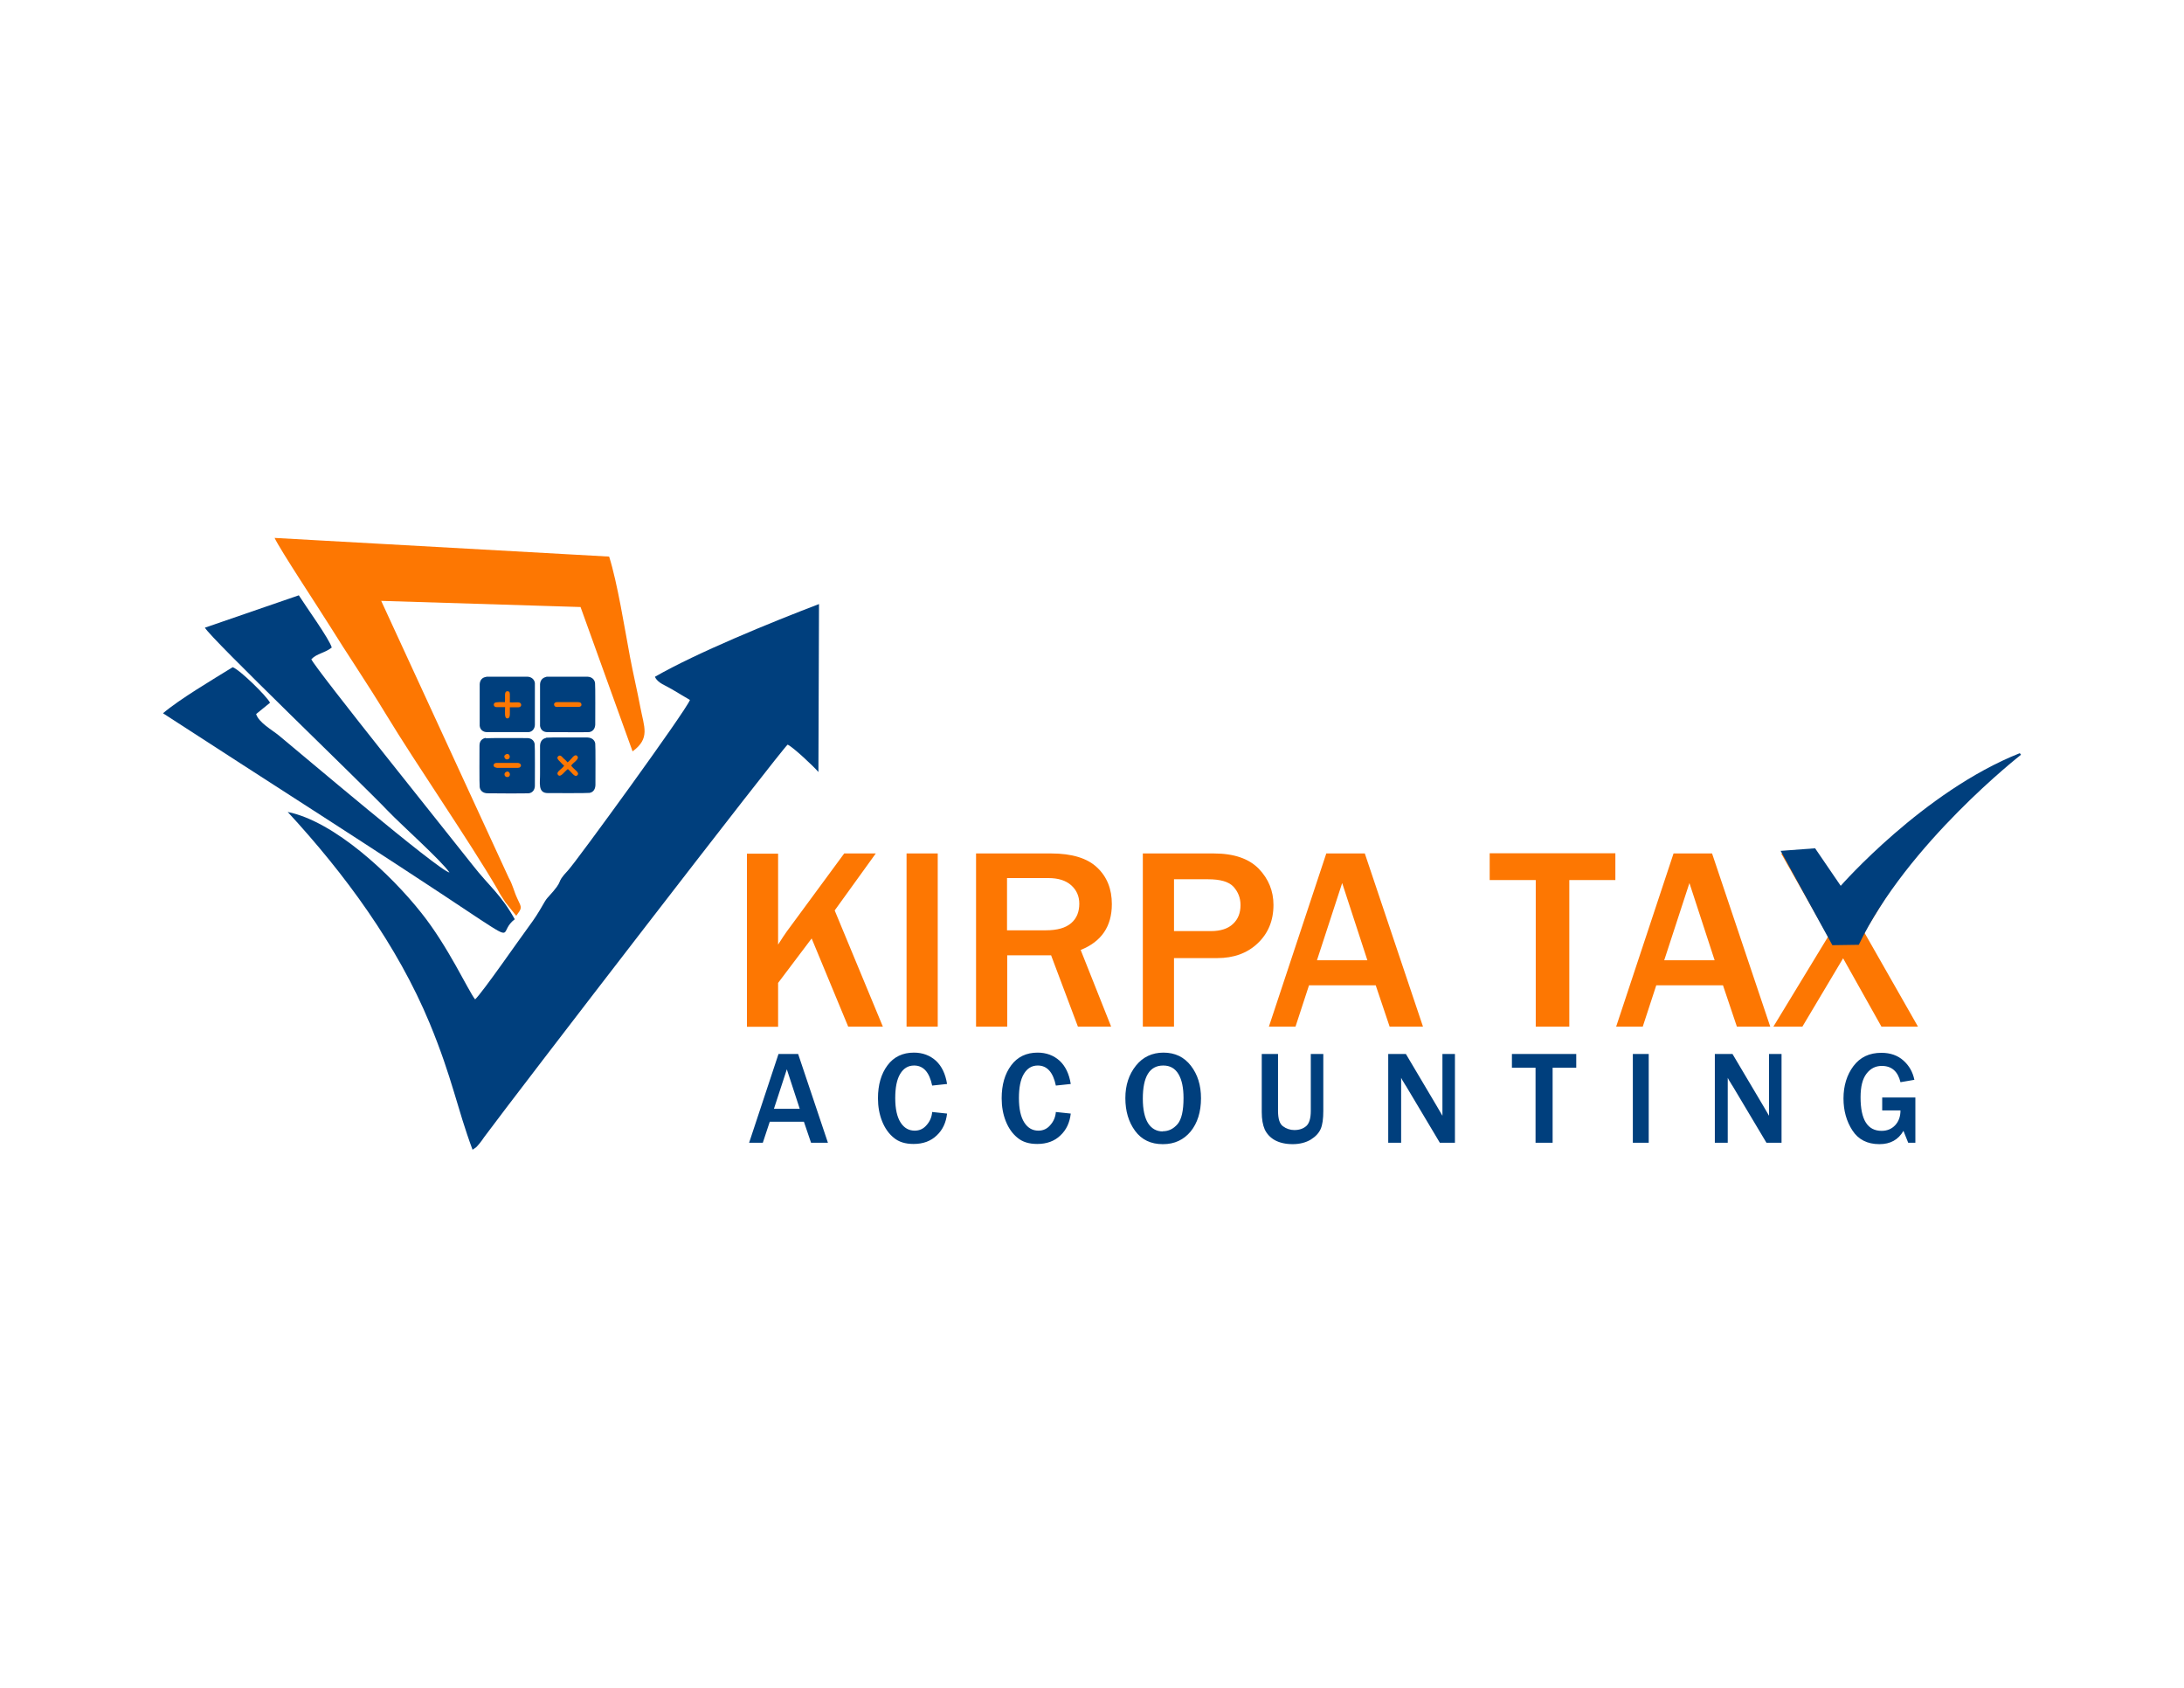
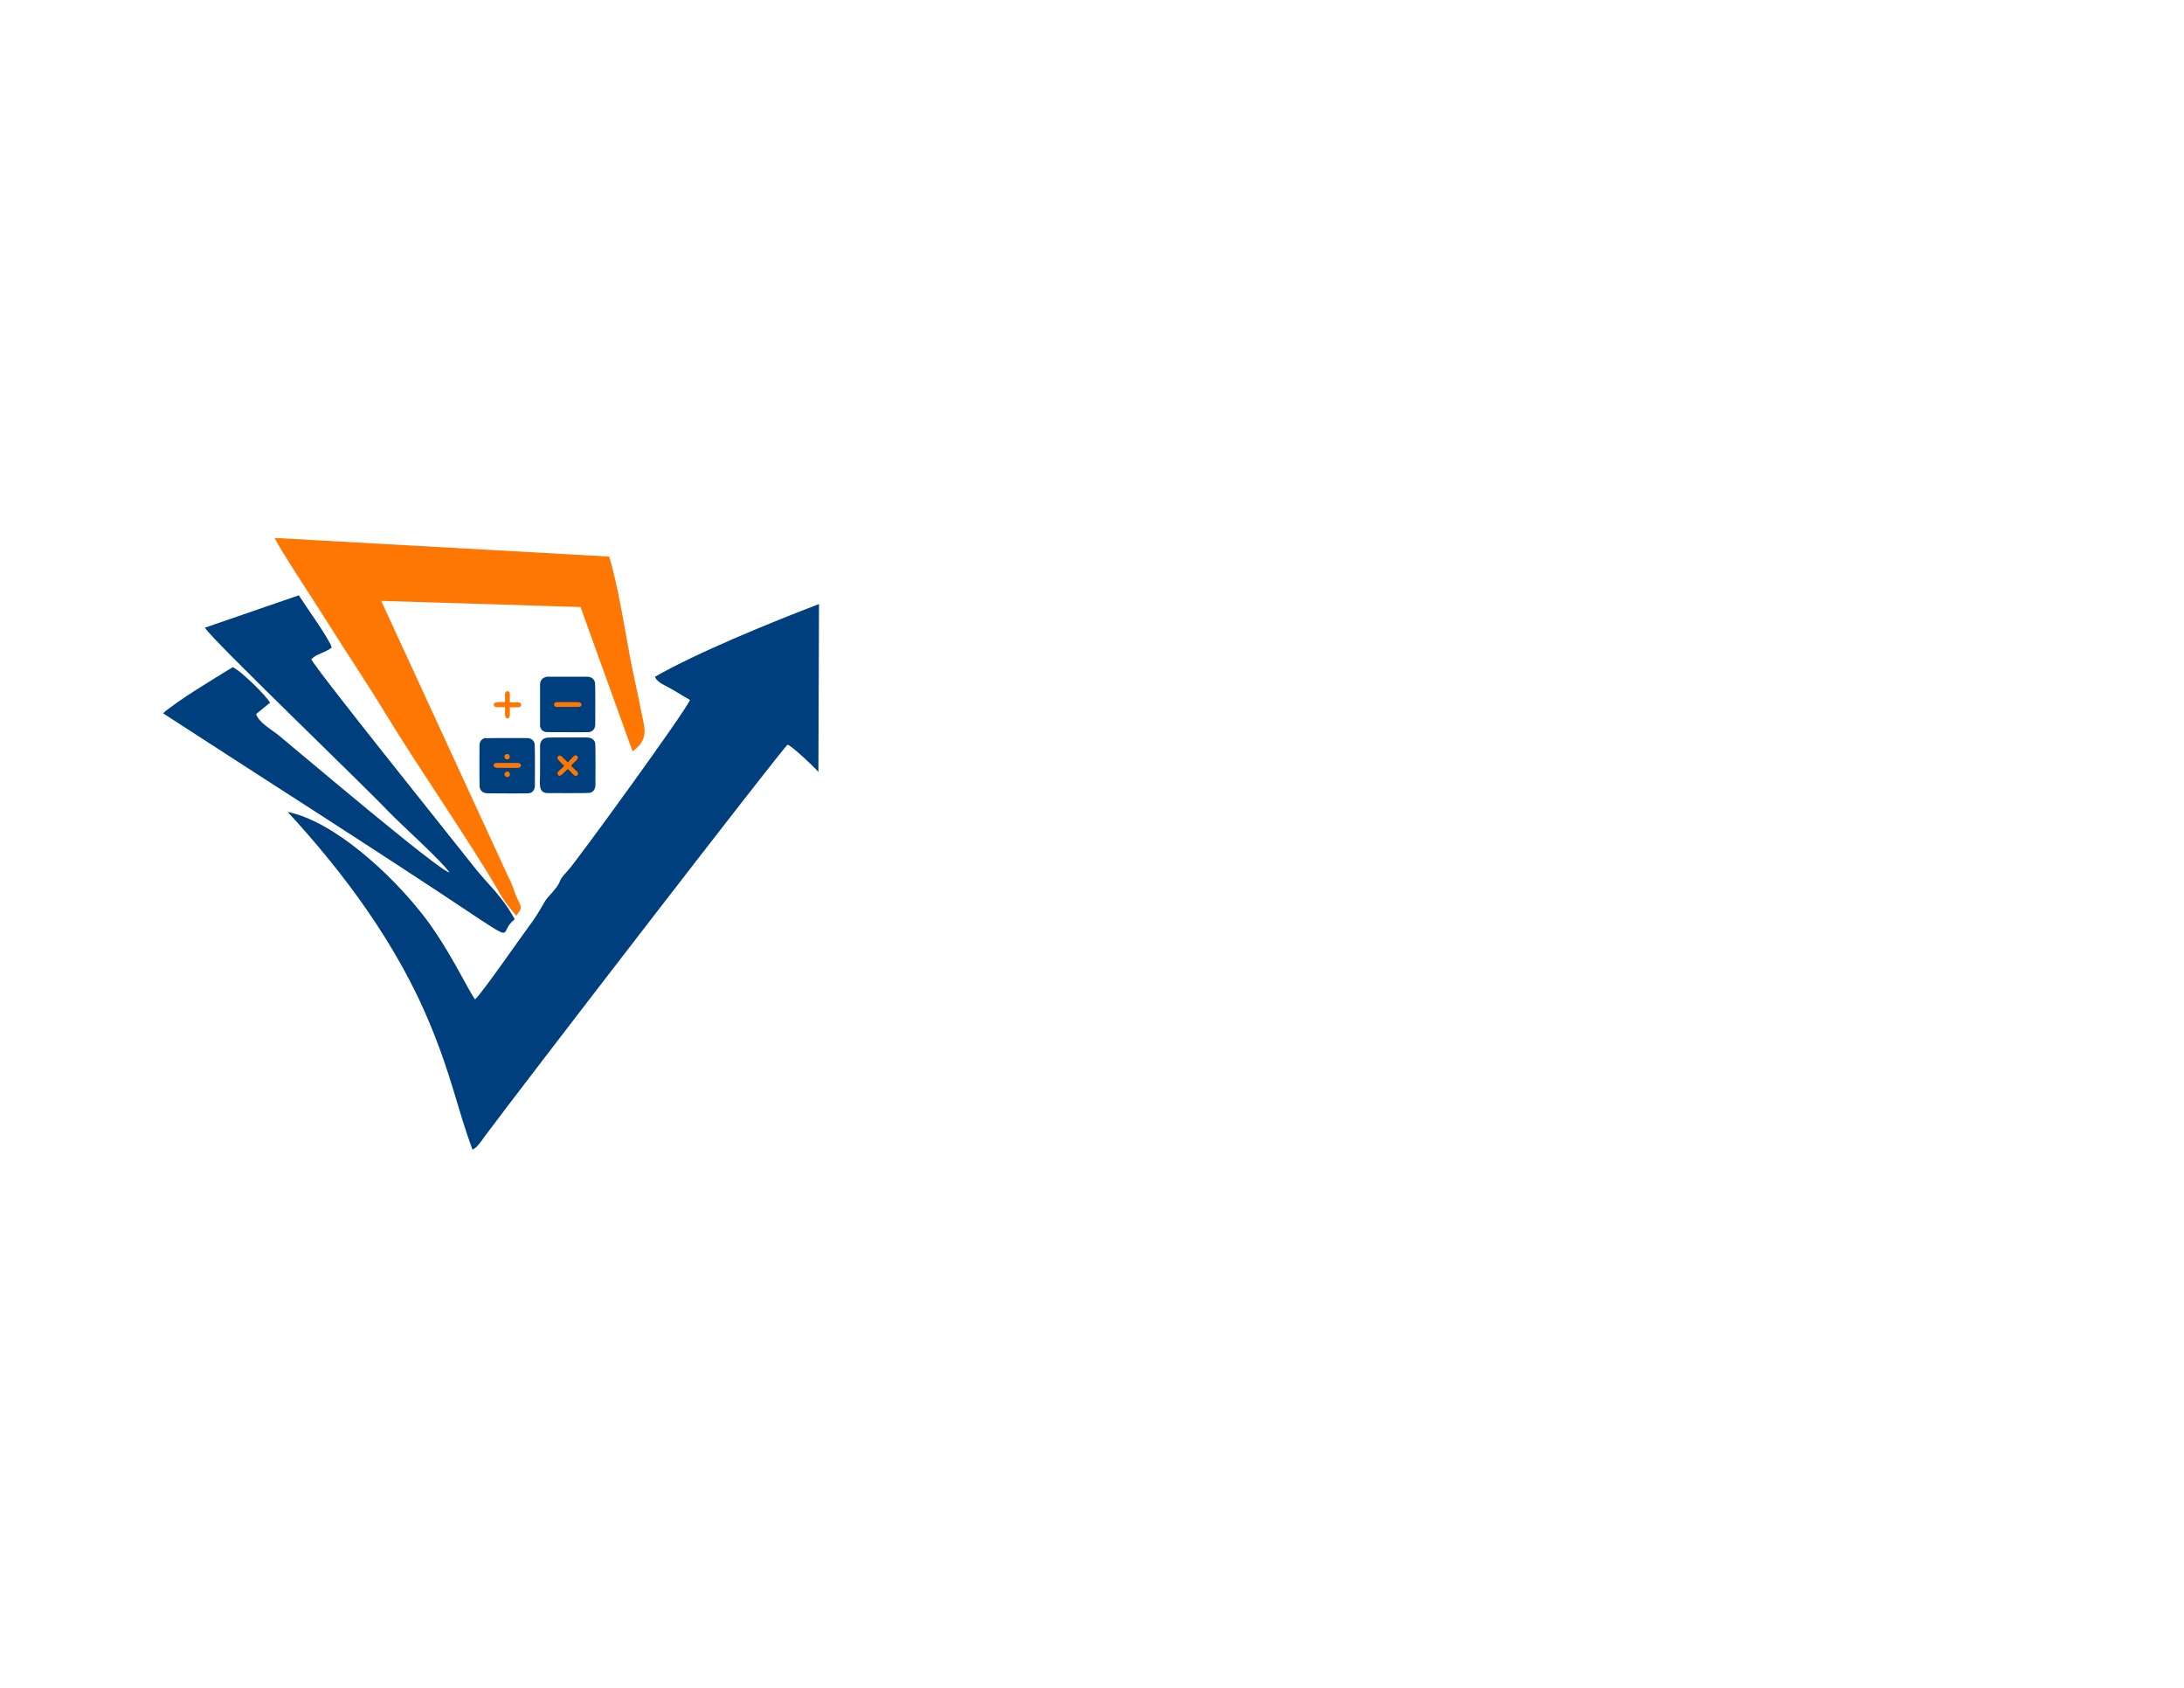
<svg xmlns="http://www.w3.org/2000/svg" xml:space="preserve" width="11in" height="8.5in" version="1.1" style="shape-rendering:geometricPrecision; text-rendering:geometricPrecision; image-rendering:optimizeQuality; fill-rule:evenodd; clip-rule:evenodd" viewBox="0 0 11000 8500">
  <defs>
    <style type="text/css">
   
    .fil0 {fill:none}
    .fil3 {fill:#003F7D}
    .fil4 {fill:#FD7702}
    .fil2 {fill:#003F7D;fill-rule:nonzero}
    .fil1 {fill:#FD7702;fill-rule:nonzero}
   
  </style>
  </defs>
  <g id="Layer_x0020_1">
    <polygon class="fil0" points="625,2285 10375,2285 10375,6215 625,6215 " />
    <g id="_334205424">
-       <path class="fil1" d="M4448 5170l-176 0 -184 -444 -169 224 0 221 -157 0 0 -872 157 0 0 458c20,-31 34,-53 43,-65l290 -394 159 0 -207 287 243 586zm3456 0l-169 0 0 -738 -232 0 0 -135 633 0 0 135 -232 0 0 738zm-3181 0l-157 0 0 -872 157 0 0 872zm872 0l-166 0 -135 -359 -221 0 0 359 -157 0 0 -872 378 0c105,0 183,24 232,71 50,47 74,109 74,184 0,112 -52,189 -157,231l153 385zm-523 -485l196 0c57,0 99,-12 127,-36 28,-24 41,-57 41,-98 0,-38 -14,-69 -41,-93 -27,-24 -65,-36 -115,-36l-208 0 0 263zm841 485l-157 0 0 -872 357 0c102,0 177,26 227,77 49,51 74,112 74,182 0,80 -27,144 -80,194 -53,50 -121,74 -203,74l-218 0 0 346zm0 -481l186 0c48,0 86,-12 111,-36 26,-24 38,-56 38,-95 0,-36 -12,-66 -35,-92 -24,-26 -67,-38 -128,-38l-172 0 0 261zm1254 481l-168 0 -70 -208 -336 0 -68 208 -134 0 289 -872 194 0 293 872zm-280 -334l-127 -389 -127 389 254 0zm2029 334l-168 0 -70 -208 -336 0 -68 208 -134 0 289 -872 194 0 293 872zm-280 -334l-127 -389 -127 389 254 0zm1023 334l-183 0 -193 -344 -205 344 -146 0 276 -454 -237 -418 183 0 161 290 171 -290 147 0 -243 398 270 474z" />
-       <path class="fil2" d="M4171 5755l-86 0 -36 -106 -172 0 -35 106 -69 0 148 -447 99 0 150 447zm-143 -171l-65 -199 -65 199 130 0zm667 16l75 8c-5,45 -22,82 -52,110 -30,29 -69,43 -117,43 -41,0 -74,-10 -99,-31 -25,-20 -45,-48 -59,-83 -14,-35 -21,-74 -21,-116 0,-68 16,-123 48,-166 32,-43 77,-64 133,-64 44,0 81,14 111,41 29,27 48,66 56,117l-75 8c-14,-67 -44,-101 -91,-101 -30,0 -53,14 -70,42 -17,28 -25,69 -25,122 0,54 9,95 27,123 18,28 42,41 71,41 24,0 44,-9 60,-28 17,-19 26,-41 28,-66zm623 0l75 8c-5,45 -22,82 -52,110 -30,29 -69,43 -117,43 -41,0 -74,-10 -99,-31 -25,-20 -45,-48 -59,-83 -14,-35 -21,-74 -21,-116 0,-68 16,-123 48,-166 32,-43 77,-64 133,-64 44,0 81,14 111,41 29,27 48,66 56,117l-75 8c-14,-67 -44,-101 -91,-101 -30,0 -53,14 -70,42 -17,28 -25,69 -25,122 0,54 9,95 27,123 18,28 42,41 71,41 24,0 44,-9 60,-28 17,-19 26,-41 28,-66zm538 162c-59,0 -106,-22 -139,-67 -33,-45 -49,-100 -49,-165 0,-65 18,-119 53,-163 35,-44 82,-66 139,-66 58,0 104,22 138,66 34,44 51,98 51,164 0,69 -18,125 -52,167 -35,42 -81,64 -139,64zm1 -65c29,0 53,-12 74,-36 20,-24 30,-67 30,-131 0,-51 -8,-91 -25,-120 -17,-29 -42,-44 -77,-44 -69,0 -103,56 -103,167 0,54 9,95 26,123 18,28 43,42 75,42zm808 -389l0 287c0,39 -4,69 -13,90 -9,21 -26,39 -50,54 -25,15 -56,23 -91,23 -36,0 -66,-7 -90,-20 -23,-13 -40,-31 -51,-54 -10,-23 -15,-52 -15,-87l0 -293 82 0 0 287c0,39 8,65 25,77 16,12 36,19 57,19 25,0 45,-7 60,-20 15,-13 23,-39 23,-76l0 -287 64 0zm665 447l-78 0 -170 -285c-3,-4 -7,-11 -13,-21 -3,-4 -7,-11 -12,-21l0 327 -65 0 0 -447 89 0 156 263c1,2 11,18 28,48l0 -311 63 0 0 447zm490 0l-86 0 0 -378 -119 0 0 -69 324 0 0 69 -119 0 0 378zm484 0l-80 0 0 -447 80 0 0 447zm671 0l-78 0 -170 -285c-3,-4 -7,-11 -13,-21 -3,-4 -7,-11 -12,-21l0 327 -65 0 0 -447 89 0 156 263c1,2 11,18 28,48l0 -311 63 0 0 447zm672 -228l0 228 -36 0 -24 -60c-26,45 -66,67 -121,67 -61,0 -106,-23 -136,-69 -30,-46 -45,-100 -45,-161 0,-64 17,-119 50,-163 34,-45 80,-67 141,-67 45,0 82,13 111,39 29,26 47,58 55,97l-70 12c-13,-54 -44,-82 -94,-82 -32,0 -57,13 -77,39 -20,26 -30,65 -30,119 0,113 35,169 106,169 27,0 50,-9 68,-28 18,-19 27,-44 27,-75l-92 0 0 -65 168 0z" />
      <path class="fil3" d="M3299 3409c13,31 57,45 85,62 38,22 64,39 91,54 -21,56 -569,809 -613,857 -73,78 -9,36 -105,140 -18,20 -34,64 -93,143 -51,69 -233,332 -271,368 -34,-42 -135,-266 -272,-437 -152,-192 -436,-459 -672,-507 288,312 552,671 715,1064 115,278 137,425 216,637 22,-15 15,-8 34,-30 11,-13 15,-20 25,-34 167,-226 1501,-1957 1528,-1976 25,10 135,113 155,138l3 -846c-246,94 -615,245 -826,366z" />
      <path class="fil4" d="M2506 4479c11,23 26,44 40,66l54 67c30,-41 29,-38 6,-86 -18,-38 -23,-69 -43,-104l-643 -1396 1004 31 262 727c90,-66 58,-122 39,-223 -16,-85 -36,-168 -52,-253 -27,-144 -63,-372 -105,-505l-1685 -94c26,57 225,358 276,440 92,148 191,293 283,445 162,267 416,632 564,885z" />
      <path class="fil3" d="M2593 4630c-72,-129 -128,-165 -213,-274 -106,-135 -789,-985 -812,-1036 29,-30 68,-31 103,-59 -12,-43 -134,-212 -166,-263l-473 163c29,54 789,783 921,922 70,73 267,248 311,311 -53,-8 -764,-612 -858,-689 -35,-29 -102,-65 -116,-109l70 -57c-15,-32 -153,-167 -188,-179 -102,63 -269,162 -351,232 532,346 1071,687 1598,1039 175,114 94,59 174,-2z" />
      <g>
        <path class="fil3" d="M2751 3716c-19,4 -30,17 -31,39 0,23 0,47 0,70 0,23 0,47 0,70 1,45 -13,99 39,99 26,0 199,1 210,-1 19,-3 29,-18 30,-39 0,-26 1,-199 -1,-210 -3,-18 -18,-29 -39,-30 -26,0 -198,-1 -209,1z" />
        <path class="fil3" d="M2446 3716c-19,4 -31,16 -31,39 0,27 -1,196 1,209 3,19 17,30 38,31 20,1 201,1 210,0 19,-3 30,-18 30,-39 0,-25 1,-198 -1,-209 -3,-19 -18,-30 -38,-30 -23,0 -199,-1 -209,1z" />
        <path class="fil3" d="M2752 3409c-19,3 -31,17 -32,37l0 210c3,19 16,31 37,31 25,0 200,1 210,0 19,-3 30,-17 31,-38 0,-24 1,-199 -1,-210 -3,-18 -17,-30 -37,-31l-209 0z" />
-         <path class="fil3" d="M2449 3409c-20,2 -32,16 -33,37l0 209c2,19 16,32 37,32l210 0c18,-2 31,-17 31,-38l0 -209c-2,-18 -17,-31 -36,-32l-209 0z" />
        <path class="fil4" d="M2543 3536c-13,0 -48,-2 -53,5 -7,8 -1,20 10,20l44 0c0,26 -5,57 12,57 17,-1 11,-30 12,-56l42 0c19,0 19,-20 6,-24 -11,-3 -35,1 -48,-1 0,-11 0,-22 0,-33 0,-12 1,-23 -12,-23 -19,0 -10,29 -13,56z" />
        <path class="fil4" d="M2842 3853c-6,19 -46,33 -31,50 13,14 31,-17 49,-30 19,15 35,45 48,31 14,-14 -17,-28 -31,-48 5,-13 44,-32 31,-48 -10,-12 -23,4 -27,9 -5,5 -16,19 -23,22 -5,-7 -14,-15 -21,-21 -5,-5 -14,-19 -25,-10 -12,10 3,22 8,27 7,7 14,16 22,21z" />
        <path class="fil4" d="M2853 3560l61 0c9,0 17,-5 14,-15 -3,-10 -14,-9 -25,-9l-98 0c-10,0 -19,8 -12,19 4,7 16,5 26,5 11,0 22,0 34,0z" />
        <path class="fil4" d="M2501 3867l90 0c10,0 25,2 30,-5 8,-10 -1,-19 -13,-20l-107 0c-20,0 -20,24 0,24z" />
        <path class="fil4" d="M2552 3886c-20,7 -10,31 6,27 18,-4 10,-32 -6,-27z" />
        <path class="fil4" d="M2548 3799c-3,2 -12,6 -6,18 3,6 10,10 18,6 15,-6 6,-34 -12,-24z" />
      </g>
-       <path class="fil3" d="M8968 4285l174 -13 129 189c0,0 417,-476 902,-668l6 8c0,0 -572,446 -817,957l-133 2 -260 -474z" />
    </g>
  </g>
</svg>